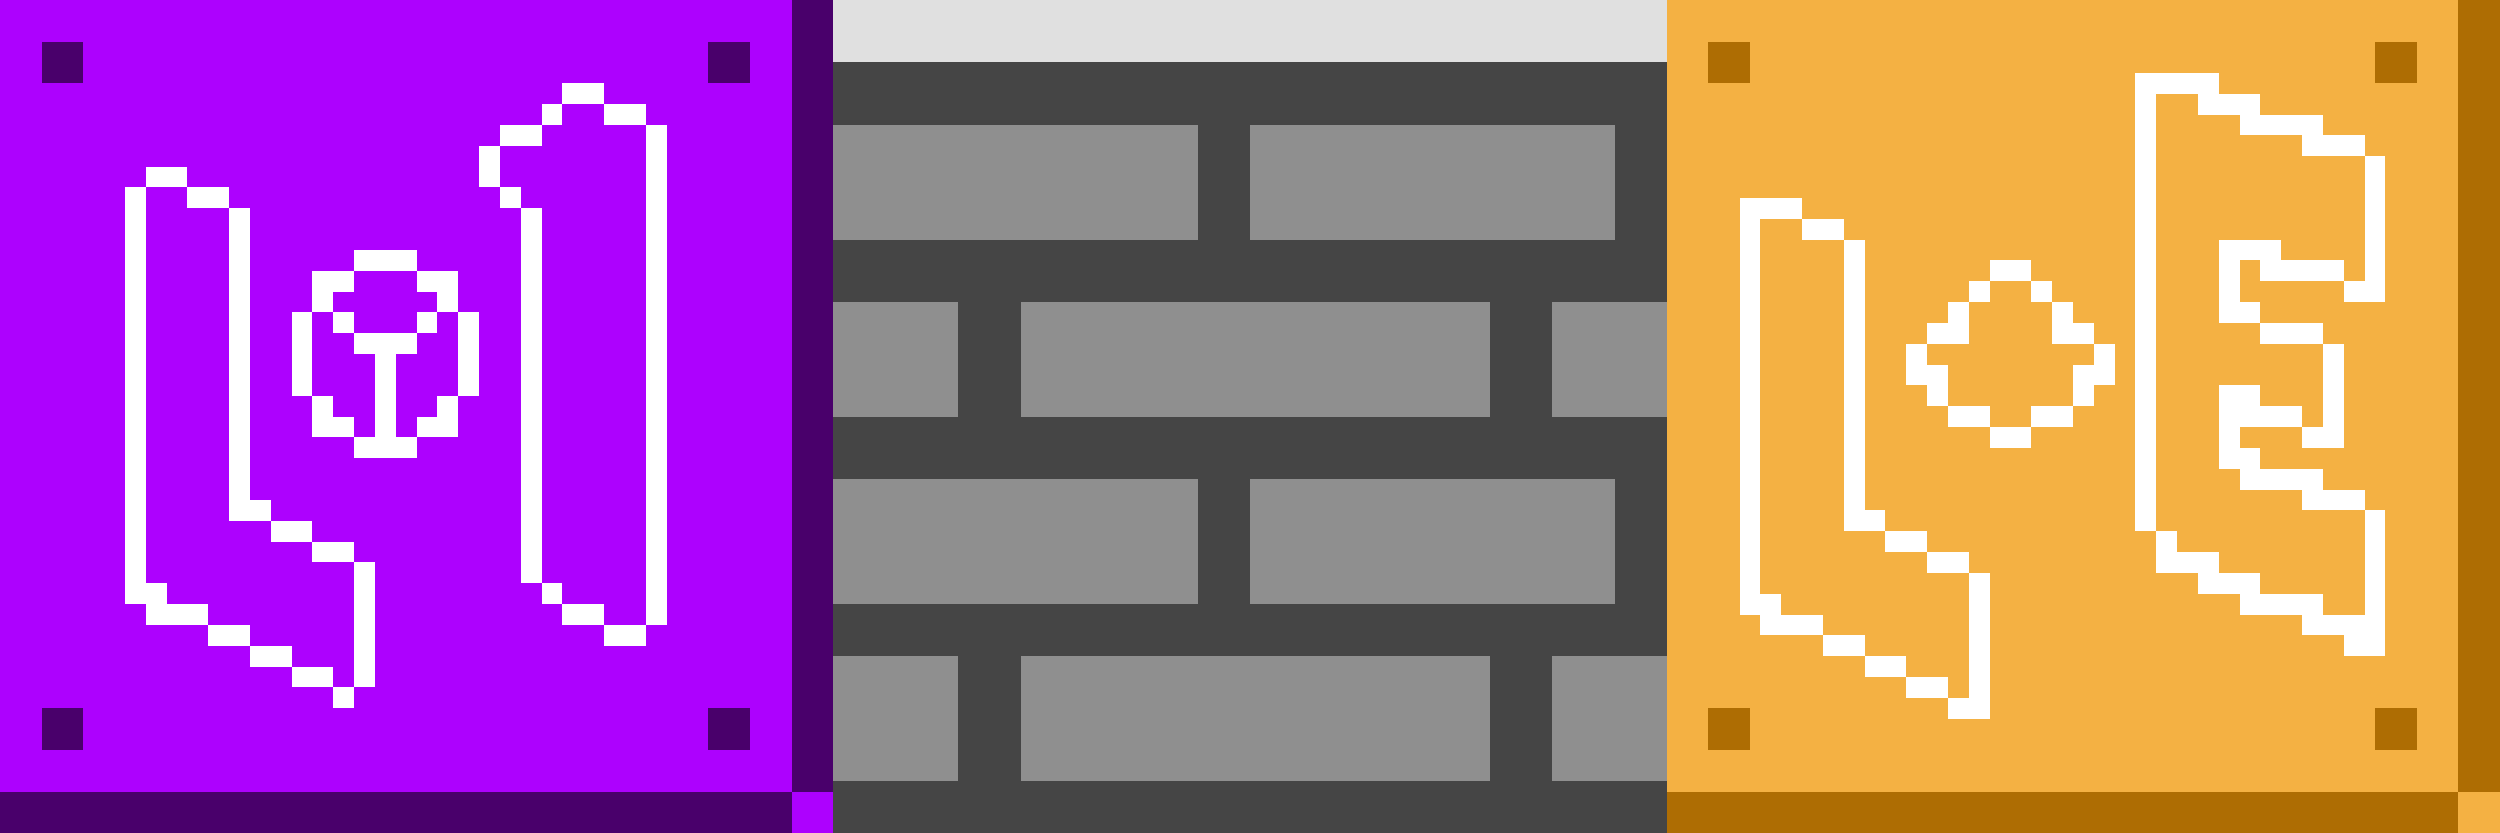
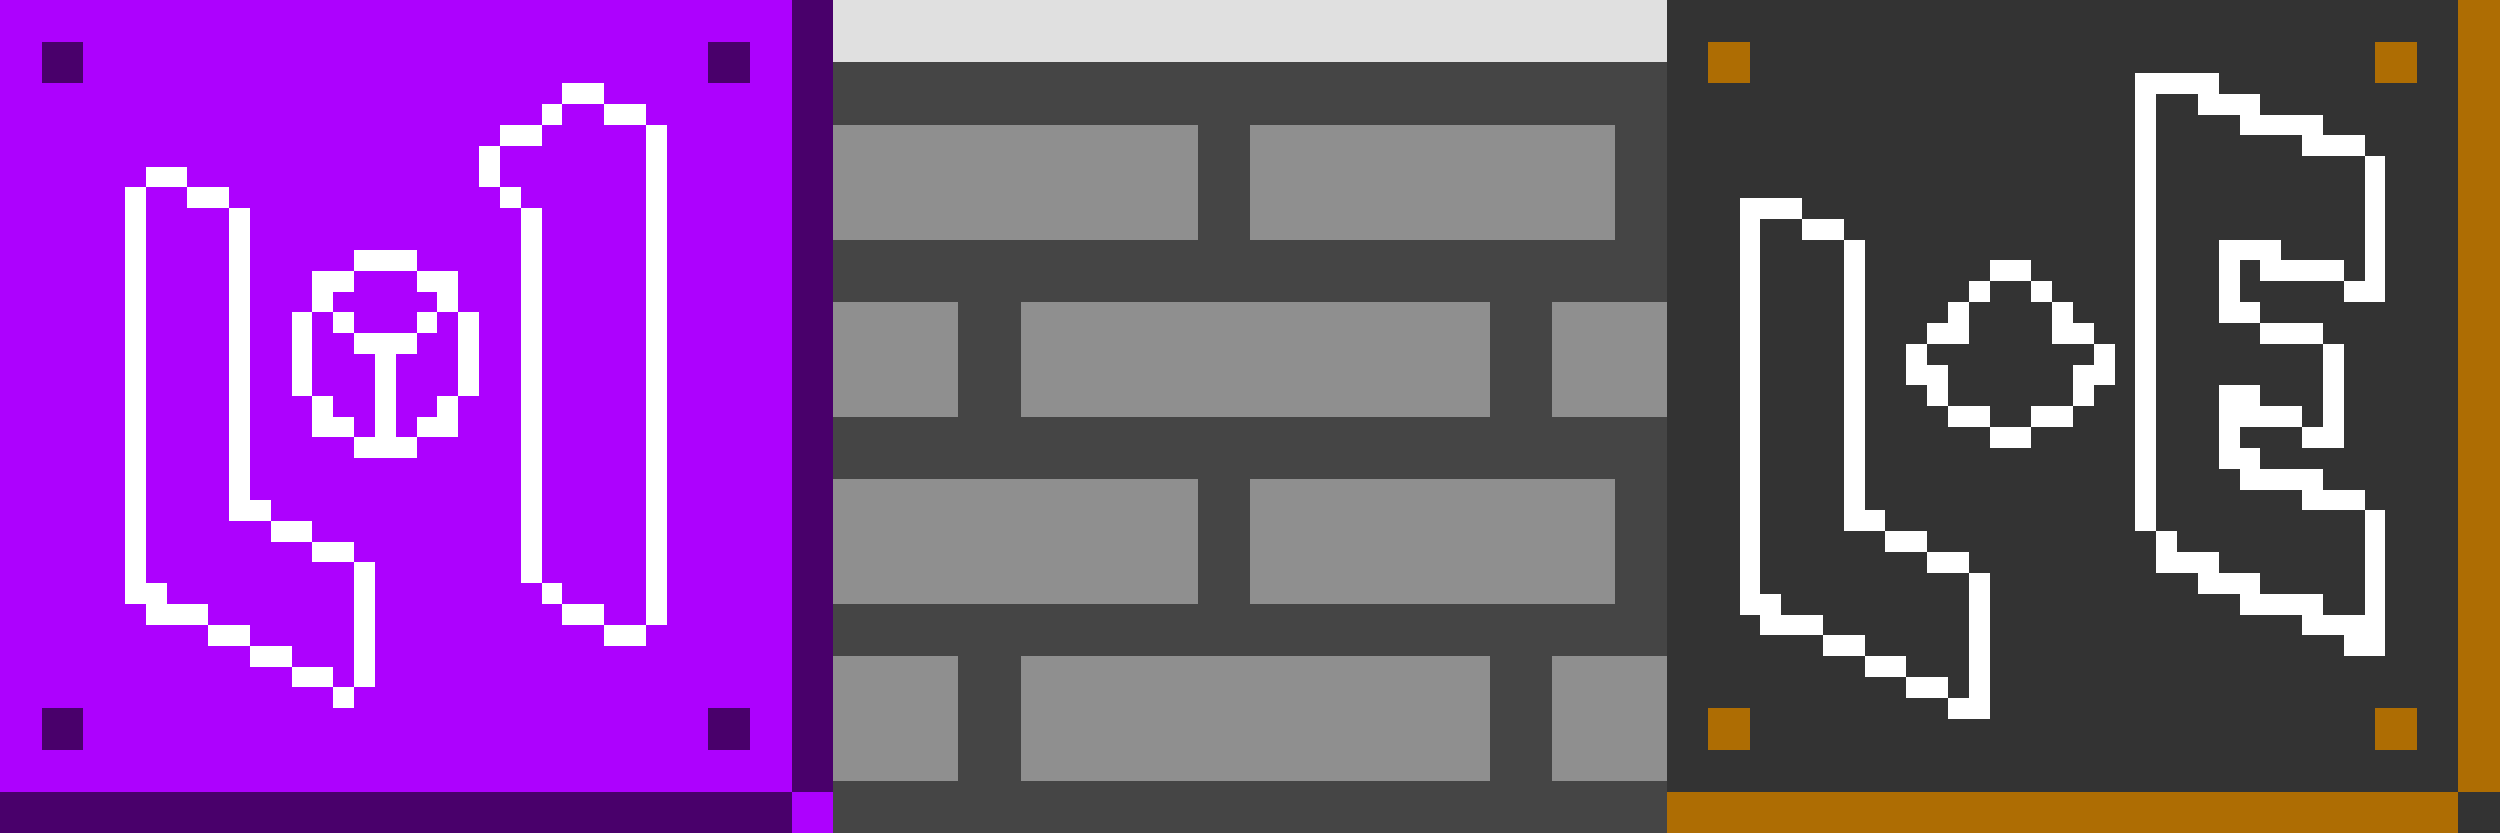
<svg xmlns="http://www.w3.org/2000/svg" viewBox="0 -0.5 240 80" shape-rendering="crispEdges">
  <rect x="0" y="-0.5" width="240" height="80" fill="#333333" stroke="none" />
  <path stroke="#ad01fe" d="M0 0h76M0 1h76M0 2h76M0 3h76M0 4h4M8 4h60M72 4h4M0 5h4M8 5h60M72 5h4M0 6h4M8 6h60M72 6h4M0 7h4M8 7h60M72 7h4M0 8h54M58 8h18M0 9h54M58 9h18M0 10h52M54 10h4M62 10h14M0 11h52M54 11h4M62 11h14M0 12h48M52 12h10M64 12h12M0 13h48M52 13h10M64 13h12M0 14h46M48 14h14M64 14h12M0 15h46M48 15h14M64 15h12M0 16h14M18 16h28M48 16h14M64 16h12M0 17h14M18 17h28M48 17h14M64 17h12M0 18h12M14 18h4M22 18h26M50 18h12M64 18h12M0 19h12M14 19h4M22 19h26M50 19h12M64 19h12M0 20h12M14 20h8M24 20h26M52 20h10M64 20h12M0 21h12M14 21h8M24 21h26M52 21h10M64 21h12M0 22h12M14 22h8M24 22h26M52 22h10M64 22h12M0 23h12M14 23h8M24 23h26M52 23h10M64 23h12M0 24h12M14 24h8M24 24h10M40 24h10M52 24h10M64 24h12M0 25h12M14 25h8M24 25h10M40 25h10M52 25h10M64 25h12M0 26h12M14 26h8M24 26h6M34 26h6M44 26h6M52 26h10M64 26h12M0 27h12M14 27h8M24 27h6M34 27h6M44 27h6M52 27h10M64 27h12M0 28h12M14 28h8M24 28h6M32 28h10M44 28h6M52 28h10M64 28h12M0 29h12M14 29h8M24 29h6M32 29h10M44 29h6M52 29h10M64 29h12M0 30h12M14 30h8M24 30h4M30 30h2M34 30h6M42 30h2M46 30h4M52 30h10M64 30h12M0 31h12M14 31h8M24 31h4M30 31h2M34 31h6M42 31h2M46 31h4M52 31h10M64 31h12M0 32h12M14 32h8M24 32h4M30 32h4M40 32h4M46 32h4M52 32h10M64 32h12M0 33h12M14 33h8M24 33h4M30 33h4M40 33h4M46 33h4M52 33h10M64 33h12M0 34h12M14 34h8M24 34h4M30 34h6M38 34h6M46 34h4M52 34h10M64 34h12M0 35h12M14 35h8M24 35h4M30 35h6M38 35h6M46 35h4M52 35h10M64 35h12M0 36h12M14 36h8M24 36h4M30 36h6M38 36h6M46 36h4M52 36h10M64 36h12M0 37h12M14 37h8M24 37h4M30 37h6M38 37h6M46 37h4M52 37h10M64 37h12M0 38h12M14 38h8M24 38h6M32 38h4M38 38h4M44 38h6M52 38h10M64 38h12M0 39h12M14 39h8M24 39h6M32 39h4M38 39h4M44 39h6M52 39h10M64 39h12M0 40h12M14 40h8M24 40h6M34 40h2M38 40h2M44 40h6M52 40h10M64 40h12M0 41h12M14 41h8M24 41h6M34 41h2M38 41h2M44 41h6M52 41h10M64 41h12M0 42h12M14 42h8M24 42h10M40 42h10M52 42h10M64 42h12M0 43h12M14 43h8M24 43h10M40 43h10M52 43h10M64 43h12M0 44h12M14 44h8M24 44h26M52 44h10M64 44h12M0 45h12M14 45h8M24 45h26M52 45h10M64 45h12M0 46h12M14 46h8M24 46h26M52 46h10M64 46h12M0 47h12M14 47h8M24 47h26M52 47h10M64 47h12M0 48h12M14 48h8M26 48h24M52 48h10M64 48h12M0 49h12M14 49h8M26 49h24M52 49h10M64 49h12M0 50h12M14 50h12M30 50h20M52 50h10M64 50h12M0 51h12M14 51h12M30 51h20M52 51h10M64 51h12M0 52h12M14 52h16M34 52h16M52 52h10M64 52h12M0 53h12M14 53h16M34 53h16M52 53h10M64 53h12M0 54h12M14 54h20M36 54h14M52 54h10M64 54h12M0 55h12M14 55h20M36 55h14M52 55h10M64 55h12M0 56h12M16 56h18M36 56h16M54 56h8M64 56h12M0 57h12M16 57h18M36 57h16M54 57h8M64 57h12M0 58h14M20 58h14M36 58h18M58 58h4M64 58h12M0 59h14M20 59h14M36 59h18M58 59h4M64 59h12M0 60h20M24 60h10M36 60h22M62 60h14M0 61h20M24 61h10M36 61h22M62 61h14M0 62h24M28 62h6M36 62h40M0 63h24M28 63h6M36 63h40M0 64h28M32 64h2M36 64h40M0 65h28M32 65h2M36 65h40M0 66h32M34 66h42M0 67h32M34 67h42M0 68h4M8 68h60M72 68h4M0 69h4M8 69h60M72 69h4M0 70h4M8 70h60M72 70h4M0 71h4M8 71h60M72 71h4M0 72h76M0 73h76M0 74h76M0 75h76M76 76h4M76 77h4M76 78h4M76 79h4" />
  <path stroke="#49006b" d="M76 0h4M76 1h4M76 2h4M76 3h4M4 4h4M68 4h4M76 4h4M4 5h4M68 5h4M76 5h4M4 6h4M68 6h4M76 6h4M4 7h4M68 7h4M76 7h4M76 8h4M76 9h4M76 10h4M76 11h4M76 12h4M76 13h4M76 14h4M76 15h4M76 16h4M76 17h4M76 18h4M76 19h4M76 20h4M76 21h4M76 22h4M76 23h4M76 24h4M76 25h4M76 26h4M76 27h4M76 28h4M76 29h4M76 30h4M76 31h4M76 32h4M76 33h4M76 34h4M76 35h4M76 36h4M76 37h4M76 38h4M76 39h4M76 40h4M76 41h4M76 42h4M76 43h4M76 44h4M76 45h4M76 46h4M76 47h4M76 48h4M76 49h4M76 50h4M76 51h4M76 52h4M76 53h4M76 54h4M76 55h4M76 56h4M76 57h4M76 58h4M76 59h4M76 60h4M76 61h4M76 62h4M76 63h4M76 64h4M76 65h4M76 66h4M76 67h4M4 68h4M68 68h4M76 68h4M4 69h4M68 69h4M76 69h4M4 70h4M68 70h4M76 70h4M4 71h4M68 71h4M76 71h4M76 72h4M76 73h4M76 74h4M76 75h4M0 76h76M0 77h76M0 78h76M0 79h76" />
  <path stroke="#e0e0e0" d="M80 0h80M80 1h80M80 2h80M80 3h80M80 4h80M80 5h80" />
-   <path stroke="#f4b143" d="M160 0h76M160 1h76M160 2h76M160 3h76M160 4h4M168 4h60M232 4h4M160 5h4M168 5h60M232 5h4M160 6h4M168 6h60M232 6h4M160 7h4M168 7h37M213 7h15M232 7h4M160 8h45M213 8h23M160 9h45M207 9h4M217 9h19M160 10h45M207 10h4M217 10h19M160 11h45M207 11h8M223 11h13M160 12h45M207 12h8M223 12h13M160 13h45M207 13h14M227 13h9M160 14h45M207 14h14M227 14h9M160 15h45M207 15h20M229 15h7M160 16h45M207 16h20M229 16h7M160 17h45M207 17h20M229 17h7M160 18h45M207 18h20M229 18h7M160 19h7M173 19h32M207 19h20M229 19h7M160 20h7M173 20h32M207 20h20M229 20h7M160 21h7M169 21h4M177 21h28M207 21h20M229 21h7M160 22h7M169 22h4M177 22h28M207 22h20M229 22h7M160 23h7M169 23h8M179 23h26M207 23h6M219 23h8M229 23h7M160 24h7M169 24h8M179 24h26M207 24h6M219 24h8M229 24h7M160 25h7M169 25h8M179 25h12M195 25h10M207 25h6M215 25h2M225 25h2M229 25h7M160 26h7M169 26h8M179 26h12M195 26h10M207 26h6M215 26h2M225 26h2M229 26h7M160 27h7M169 27h8M179 27h10M191 27h4M197 27h8M207 27h6M215 27h10M229 27h7M160 28h7M169 28h8M179 28h10M191 28h4M197 28h8M207 28h6M215 28h10M229 28h7M160 29h7M169 29h8M179 29h8M189 29h8M199 29h6M207 29h6M217 29h19M160 30h7M169 30h8M179 30h8M189 30h8M199 30h6M207 30h6M217 30h19M160 31h7M169 31h8M179 31h6M189 31h8M201 31h4M207 31h10M223 31h13M160 32h7M169 32h8M179 32h6M189 32h8M201 32h4M207 32h10M223 32h13M160 33h7M169 33h8M179 33h4M185 33h16M203 33h2M207 33h16M225 33h11M160 34h7M169 34h8M179 34h4M185 34h16M203 34h2M207 34h16M225 34h11M160 35h7M169 35h8M179 35h4M187 35h12M203 35h2M207 35h16M225 35h11M160 36h7M169 36h8M179 36h4M187 36h12M203 36h2M207 36h16M225 36h11M160 37h7M169 37h8M179 37h6M187 37h12M201 37h4M207 37h6M217 37h6M225 37h11M160 38h7M169 38h8M179 38h6M187 38h12M201 38h4M207 38h6M217 38h6M225 38h11M160 39h7M169 39h8M179 39h8M191 39h4M199 39h6M207 39h6M221 39h2M225 39h11M160 40h7M169 40h8M179 40h8M191 40h4M199 40h6M207 40h6M221 40h2M225 40h11M160 41h7M169 41h8M179 41h12M195 41h10M207 41h6M215 41h6M225 41h11M160 42h7M169 42h8M179 42h12M195 42h10M207 42h6M215 42h6M225 42h11M160 43h7M169 43h8M179 43h26M207 43h6M217 43h19M160 44h7M169 44h8M179 44h26M207 44h6M217 44h19M160 45h7M169 45h8M179 45h26M207 45h8M223 45h13M160 46h7M169 46h8M179 46h26M207 46h8M223 46h13M160 47h7M169 47h8M179 47h26M207 47h14M227 47h9M160 48h7M169 48h8M179 48h26M207 48h14M227 48h9M160 49h7M169 49h8M181 49h24M207 49h20M229 49h7M160 50h7M169 50h8M181 50h24M207 50h20M229 50h7M160 51h7M169 51h12M185 51h22M209 51h18M229 51h7M160 52h7M169 52h12M185 52h22M209 52h18M229 52h7M160 53h7M169 53h16M189 53h18M213 53h14M229 53h7M160 54h7M169 54h16M189 54h18M213 54h14M229 54h7M160 55h7M169 55h20M191 55h20M217 55h10M229 55h7M160 56h7M169 56h20M191 56h20M217 56h10M229 56h7M160 57h7M171 57h18M191 57h24M223 57h4M229 57h7M160 58h7M171 58h18M191 58h24M223 58h4M229 58h7M160 59h9M175 59h14M191 59h30M229 59h7M160 60h9M175 60h14M191 60h30M229 60h7M160 61h15M179 61h10M191 61h34M229 61h7M160 62h15M179 62h10M191 62h34M229 62h7M160 63h19M183 63h6M191 63h45M160 64h19M183 64h6M191 64h45M160 65h23M187 65h2M191 65h45M160 66h23M187 66h2M191 66h45M160 67h27M191 67h45M160 68h4M168 68h19M191 68h37M232 68h4M160 69h4M168 69h60M232 69h4M160 70h4M168 70h60M232 70h4M160 71h4M168 71h60M232 71h4M160 72h76M160 73h76M160 74h76M160 75h76M236 76h4M236 77h4M236 78h4M236 79h4" />
  <path stroke="#ae6d03" d="M236 0h4M236 1h4M236 2h4M236 3h4M164 4h4M228 4h4M236 4h4M164 5h4M228 5h4M236 5h4M164 6h4M228 6h4M236 6h4M164 7h4M228 7h4M236 7h4M236 8h4M236 9h4M236 10h4M236 11h4M236 12h4M236 13h4M236 14h4M236 15h4M236 16h4M236 17h4M236 18h4M236 19h4M236 20h4M236 21h4M236 22h4M236 23h4M236 24h4M236 25h4M236 26h4M236 27h4M236 28h4M236 29h4M236 30h4M236 31h4M236 32h4M236 33h4M236 34h4M236 35h4M236 36h4M236 37h4M236 38h4M236 39h4M236 40h4M236 41h4M236 42h4M236 43h4M236 44h4M236 45h4M236 46h4M236 47h4M236 48h4M236 49h4M236 50h4M236 51h4M236 52h4M236 53h4M236 54h4M236 55h4M236 56h4M236 57h4M236 58h4M236 59h4M236 60h4M236 61h4M236 62h4M236 63h4M236 64h4M236 65h4M236 66h4M236 67h4M164 68h4M228 68h4M236 68h4M164 69h4M228 69h4M236 69h4M164 70h4M228 70h4M236 70h4M164 71h4M228 71h4M236 71h4M236 72h4M236 73h4M236 74h4M236 75h4M160 76h76M160 77h76M160 78h76M160 79h76" />
  <path stroke="#454545" d="M80 6h80M80 7h80M80 8h80M80 9h80M80 10h80M80 11h80M115 12h5M155 12h5M115 13h5M155 13h5M115 14h5M155 14h5M115 15h5M155 15h5M115 16h5M155 16h5M115 17h5M155 17h5M115 18h5M155 18h5M115 19h5M155 19h5M115 20h5M155 20h5M115 21h5M155 21h5M115 22h5M155 22h5M80 23h80M80 24h80M80 25h80M80 26h80M80 27h80M80 28h80M92 29h6M143 29h6M92 30h6M143 30h6M92 31h6M143 31h6M92 32h6M143 32h6M92 33h6M143 33h6M92 34h6M143 34h6M92 35h6M143 35h6M92 36h6M143 36h6M92 37h6M143 37h6M92 38h6M143 38h6M92 39h6M143 39h6M80 40h80M80 41h80M80 42h80M80 43h80M80 44h80M80 45h80M115 46h5M155 46h5M115 47h5M155 47h5M115 48h5M155 48h5M115 49h5M155 49h5M115 50h5M155 50h5M115 51h5M155 51h5M115 52h5M155 52h5M115 53h5M155 53h5M115 54h5M155 54h5M115 55h5M155 55h5M115 56h5M155 56h5M115 57h5M155 57h5M80 58h80M80 59h80M80 60h80M80 61h80M80 62h80M92 63h6M143 63h6M92 64h6M143 64h6M92 65h6M143 65h6M92 66h6M143 66h6M92 67h6M143 67h6M92 68h6M143 68h6M92 69h6M143 69h6M92 70h6M143 70h6M92 71h6M143 71h6M92 72h6M143 72h6M92 73h6M143 73h6M92 74h6M143 74h6M80 75h80M80 76h80M80 77h80M80 78h80M80 79h80" />
  <path stroke="#ffffff" d="M205 7h8M54 8h4M205 8h8M54 9h4M205 9h2M211 9h6M52 10h2M58 10h4M205 10h2M211 10h6M52 11h2M58 11h4M205 11h2M215 11h8M48 12h4M62 12h2M205 12h2M215 12h8M48 13h4M62 13h2M205 13h2M221 13h6M46 14h2M62 14h2M205 14h2M221 14h6M46 15h2M62 15h2M205 15h2M227 15h2M14 16h4M46 16h2M62 16h2M205 16h2M227 16h2M14 17h4M46 17h2M62 17h2M205 17h2M227 17h2M12 18h2M18 18h4M48 18h2M62 18h2M205 18h2M227 18h2M12 19h2M18 19h4M48 19h2M62 19h2M167 19h6M205 19h2M227 19h2M12 20h2M22 20h2M50 20h2M62 20h2M167 20h6M205 20h2M227 20h2M12 21h2M22 21h2M50 21h2M62 21h2M167 21h2M173 21h4M205 21h2M227 21h2M12 22h2M22 22h2M50 22h2M62 22h2M167 22h2M173 22h4M205 22h2M227 22h2M12 23h2M22 23h2M50 23h2M62 23h2M167 23h2M177 23h2M205 23h2M213 23h6M227 23h2M12 24h2M22 24h2M34 24h6M50 24h2M62 24h2M167 24h2M177 24h2M205 24h2M213 24h6M227 24h2M12 25h2M22 25h2M34 25h6M50 25h2M62 25h2M167 25h2M177 25h2M191 25h4M205 25h2M213 25h2M217 25h8M227 25h2M12 26h2M22 26h2M30 26h4M40 26h4M50 26h2M62 26h2M167 26h2M177 26h2M191 26h4M205 26h2M213 26h2M217 26h8M227 26h2M12 27h2M22 27h2M30 27h4M40 27h4M50 27h2M62 27h2M167 27h2M177 27h2M189 27h2M195 27h2M205 27h2M213 27h2M225 27h4M12 28h2M22 28h2M30 28h2M42 28h2M50 28h2M62 28h2M167 28h2M177 28h2M189 28h2M195 28h2M205 28h2M213 28h2M225 28h4M12 29h2M22 29h2M30 29h2M42 29h2M50 29h2M62 29h2M167 29h2M177 29h2M187 29h2M197 29h2M205 29h2M213 29h4M12 30h2M22 30h2M28 30h2M32 30h2M40 30h2M44 30h2M50 30h2M62 30h2M167 30h2M177 30h2M187 30h2M197 30h2M205 30h2M213 30h4M12 31h2M22 31h2M28 31h2M32 31h2M40 31h2M44 31h2M50 31h2M62 31h2M167 31h2M177 31h2M185 31h4M197 31h4M205 31h2M217 31h6M12 32h2M22 32h2M28 32h2M34 32h6M44 32h2M50 32h2M62 32h2M167 32h2M177 32h2M185 32h4M197 32h4M205 32h2M217 32h6M12 33h2M22 33h2M28 33h2M34 33h6M44 33h2M50 33h2M62 33h2M167 33h2M177 33h2M183 33h2M201 33h2M205 33h2M223 33h2M12 34h2M22 34h2M28 34h2M36 34h2M44 34h2M50 34h2M62 34h2M167 34h2M177 34h2M183 34h2M201 34h2M205 34h2M223 34h2M12 35h2M22 35h2M28 35h2M36 35h2M44 35h2M50 35h2M62 35h2M167 35h2M177 35h2M183 35h4M199 35h4M205 35h2M223 35h2M12 36h2M22 36h2M28 36h2M36 36h2M44 36h2M50 36h2M62 36h2M167 36h2M177 36h2M183 36h4M199 36h4M205 36h2M223 36h2M12 37h2M22 37h2M28 37h2M36 37h2M44 37h2M50 37h2M62 37h2M167 37h2M177 37h2M185 37h2M199 37h2M205 37h2M213 37h4M223 37h2M12 38h2M22 38h2M30 38h2M36 38h2M42 38h2M50 38h2M62 38h2M167 38h2M177 38h2M185 38h2M199 38h2M205 38h2M213 38h4M223 38h2M12 39h2M22 39h2M30 39h2M36 39h2M42 39h2M50 39h2M62 39h2M167 39h2M177 39h2M187 39h4M195 39h4M205 39h2M213 39h8M223 39h2M12 40h2M22 40h2M30 40h4M36 40h2M40 40h4M50 40h2M62 40h2M167 40h2M177 40h2M187 40h4M195 40h4M205 40h2M213 40h8M223 40h2M12 41h2M22 41h2M30 41h4M36 41h2M40 41h4M50 41h2M62 41h2M167 41h2M177 41h2M191 41h4M205 41h2M213 41h2M221 41h4M12 42h2M22 42h2M34 42h6M50 42h2M62 42h2M167 42h2M177 42h2M191 42h4M205 42h2M213 42h2M221 42h4M12 43h2M22 43h2M34 43h6M50 43h2M62 43h2M167 43h2M177 43h2M205 43h2M213 43h4M12 44h2M22 44h2M50 44h2M62 44h2M167 44h2M177 44h2M205 44h2M213 44h4M12 45h2M22 45h2M50 45h2M62 45h2M167 45h2M177 45h2M205 45h2M215 45h8M12 46h2M22 46h2M50 46h2M62 46h2M167 46h2M177 46h2M205 46h2M215 46h8M12 47h2M22 47h2M50 47h2M62 47h2M167 47h2M177 47h2M205 47h2M221 47h6M12 48h2M22 48h4M50 48h2M62 48h2M167 48h2M177 48h2M205 48h2M221 48h6M12 49h2M22 49h4M50 49h2M62 49h2M167 49h2M177 49h4M205 49h2M227 49h2M12 50h2M26 50h4M50 50h2M62 50h2M167 50h2M177 50h4M205 50h2M227 50h2M12 51h2M26 51h4M50 51h2M62 51h2M167 51h2M181 51h4M207 51h2M227 51h2M12 52h2M30 52h4M50 52h2M62 52h2M167 52h2M181 52h4M207 52h2M227 52h2M12 53h2M30 53h4M50 53h2M62 53h2M167 53h2M185 53h4M207 53h6M227 53h2M12 54h2M34 54h2M50 54h2M62 54h2M167 54h2M185 54h4M207 54h6M227 54h2M12 55h2M34 55h2M50 55h2M62 55h2M167 55h2M189 55h2M211 55h6M227 55h2M12 56h4M34 56h2M52 56h2M62 56h2M167 56h2M189 56h2M211 56h6M227 56h2M12 57h4M34 57h2M52 57h2M62 57h2M167 57h4M189 57h2M215 57h8M227 57h2M14 58h6M34 58h2M54 58h4M62 58h2M167 58h4M189 58h2M215 58h8M227 58h2M14 59h6M34 59h2M54 59h4M62 59h2M169 59h6M189 59h2M221 59h8M20 60h4M34 60h2M58 60h4M169 60h6M189 60h2M221 60h8M20 61h4M34 61h2M58 61h4M175 61h4M189 61h2M225 61h4M24 62h4M34 62h2M175 62h4M189 62h2M225 62h4M24 63h4M34 63h2M179 63h4M189 63h2M28 64h4M34 64h2M179 64h4M189 64h2M28 65h4M34 65h2M183 65h4M189 65h2M32 66h2M183 66h4M189 66h2M32 67h2M187 67h4M187 68h4" />
  <path stroke="#8f8f8f" d="M80 12h35M120 12h35M80 13h35M120 13h35M80 14h35M120 14h35M80 15h35M120 15h35M80 16h35M120 16h35M80 17h35M120 17h35M80 18h35M120 18h35M80 19h35M120 19h35M80 20h35M120 20h35M80 21h35M120 21h35M80 22h35M120 22h35M80 29h12M98 29h45M149 29h11M80 30h12M98 30h45M149 30h11M80 31h12M98 31h45M149 31h11M80 32h12M98 32h45M149 32h11M80 33h12M98 33h45M149 33h11M80 34h12M98 34h45M149 34h11M80 35h12M98 35h45M149 35h11M80 36h12M98 36h45M149 36h11M80 37h12M98 37h45M149 37h11M80 38h12M98 38h45M149 38h11M80 39h12M98 39h45M149 39h11M80 46h35M120 46h35M80 47h35M120 47h35M80 48h35M120 48h35M80 49h35M120 49h35M80 50h35M120 50h35M80 51h35M120 51h35M80 52h35M120 52h35M80 53h35M120 53h35M80 54h35M120 54h35M80 55h35M120 55h35M80 56h35M120 56h35M80 57h35M120 57h35M80 63h12M98 63h45M149 63h11M80 64h12M98 64h45M149 64h11M80 65h12M98 65h45M149 65h11M80 66h12M98 66h45M149 66h11M80 67h12M98 67h45M149 67h11M80 68h12M98 68h45M149 68h11M80 69h12M98 69h45M149 69h11M80 70h12M98 70h45M149 70h11M80 71h12M98 71h45M149 71h11M80 72h12M98 72h45M149 72h11M80 73h12M98 73h45M149 73h11M80 74h12M98 74h45M149 74h11" />
</svg>